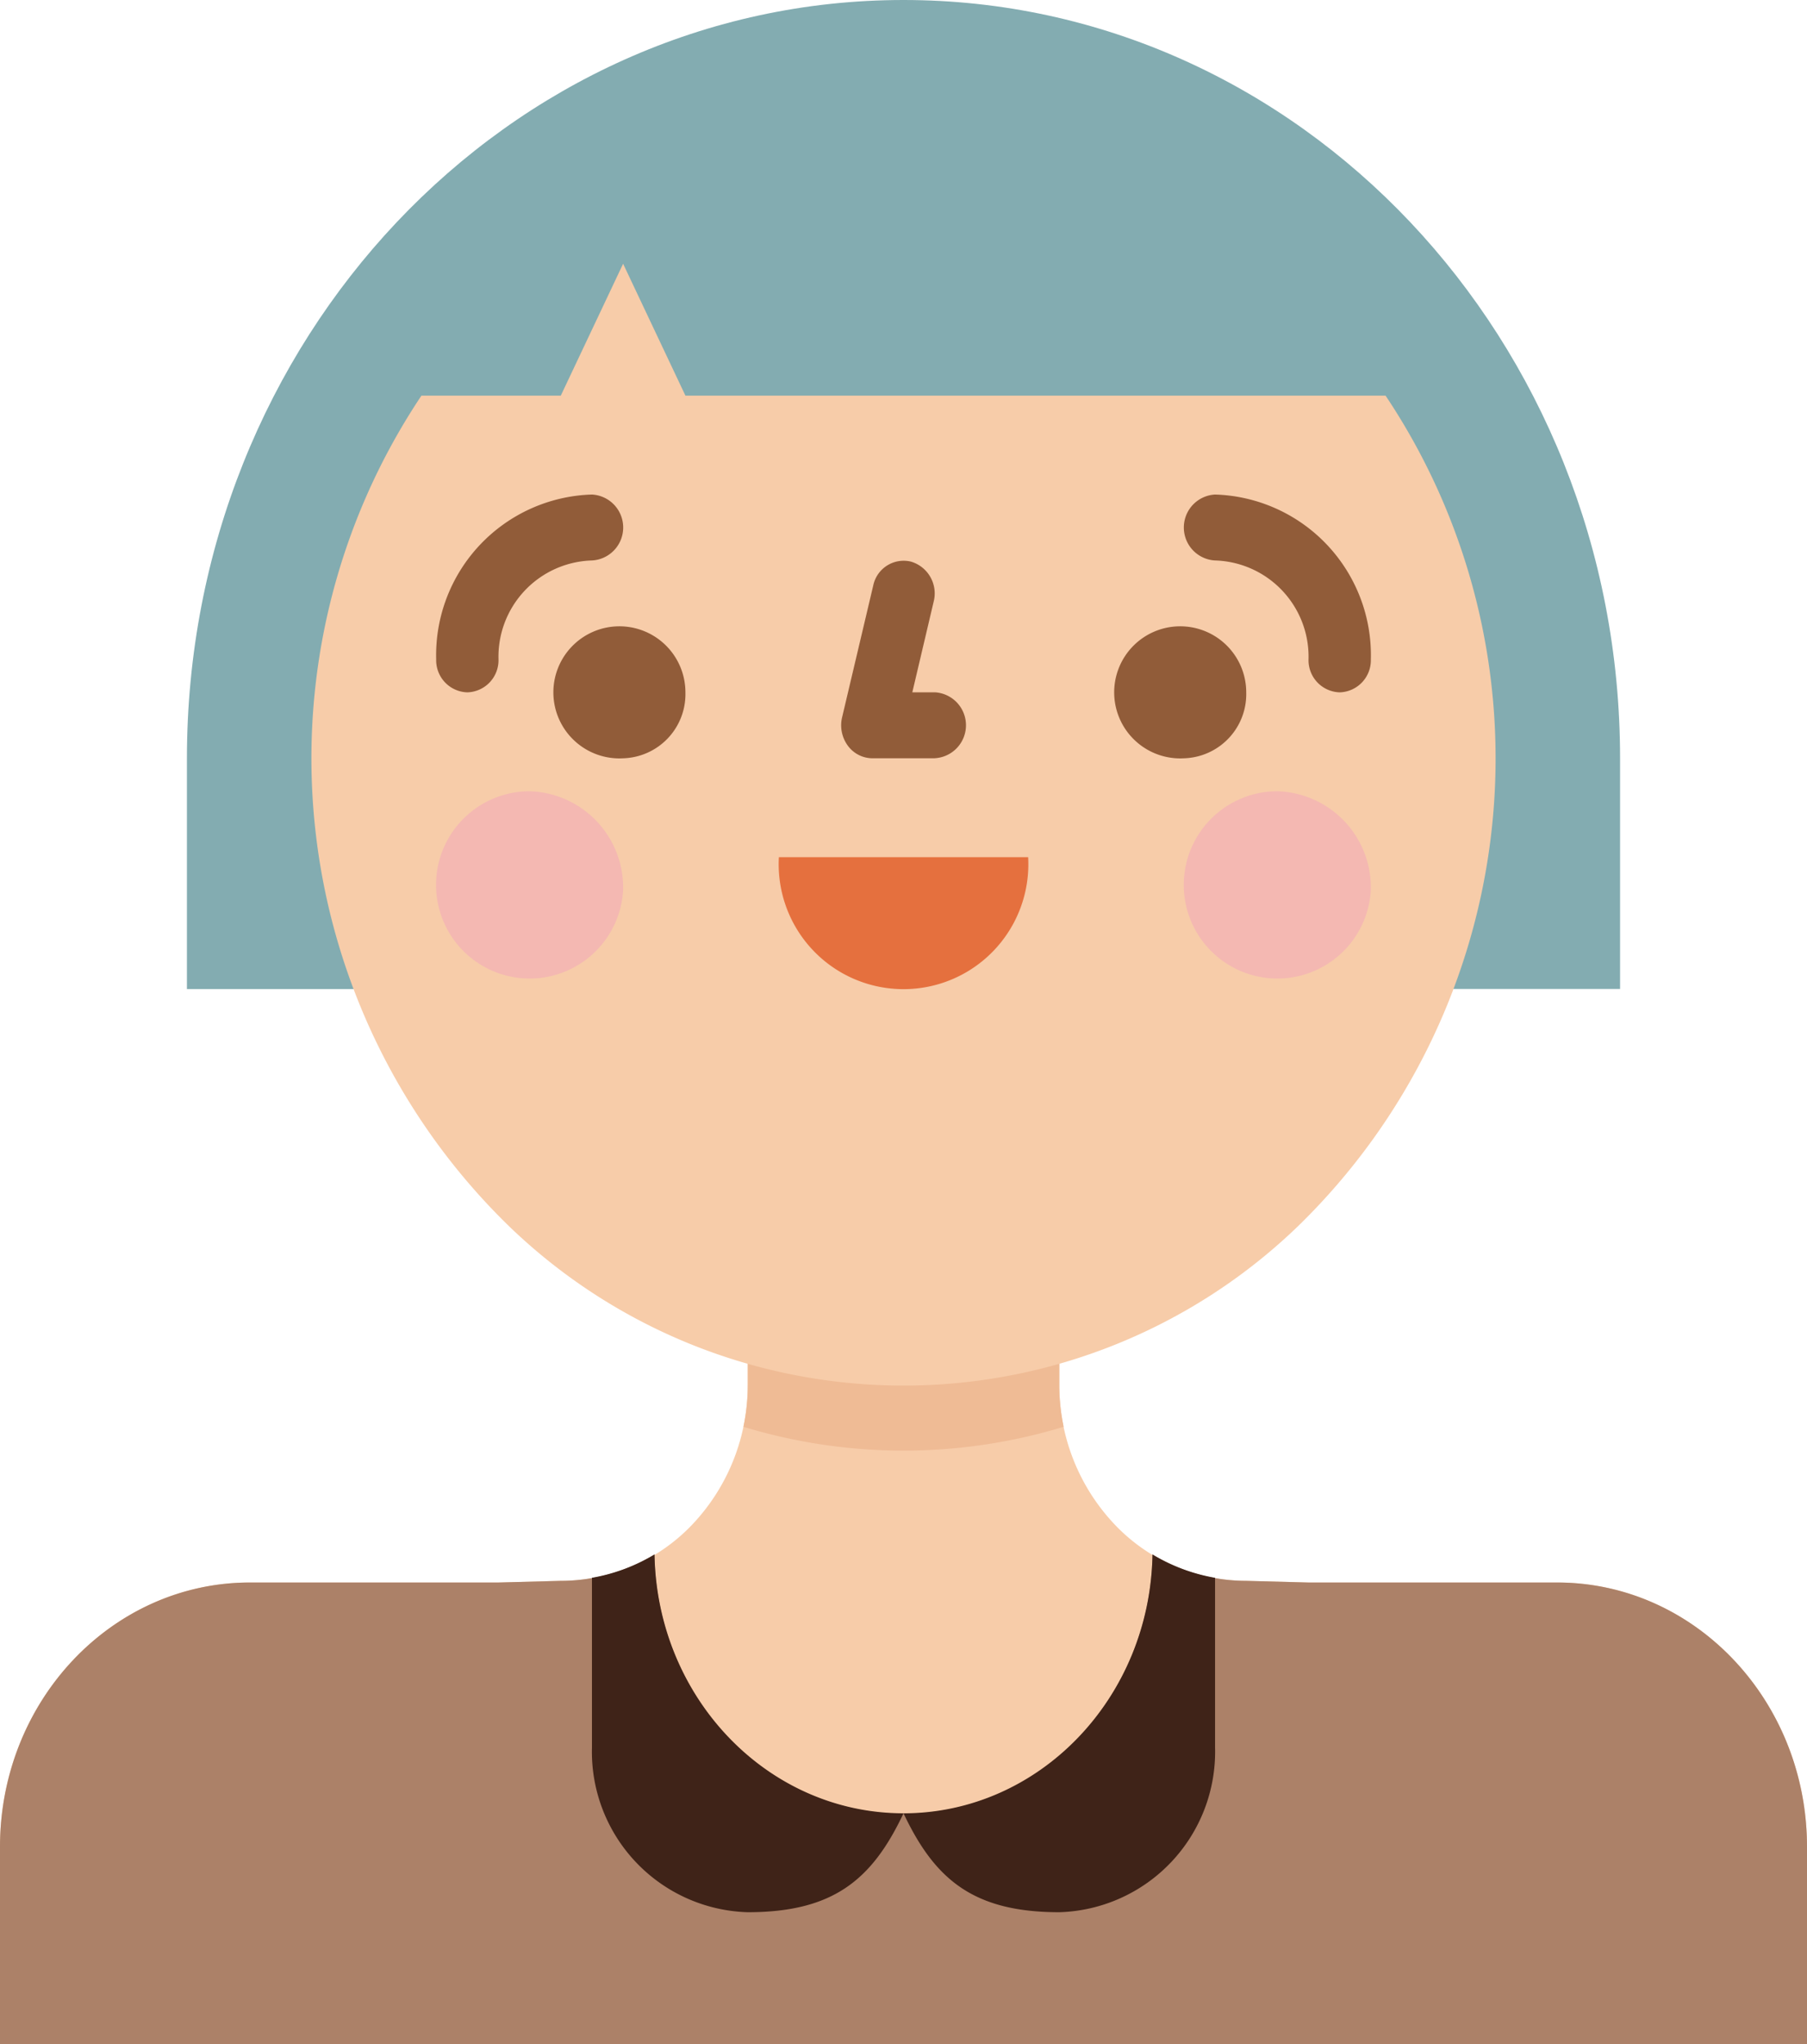
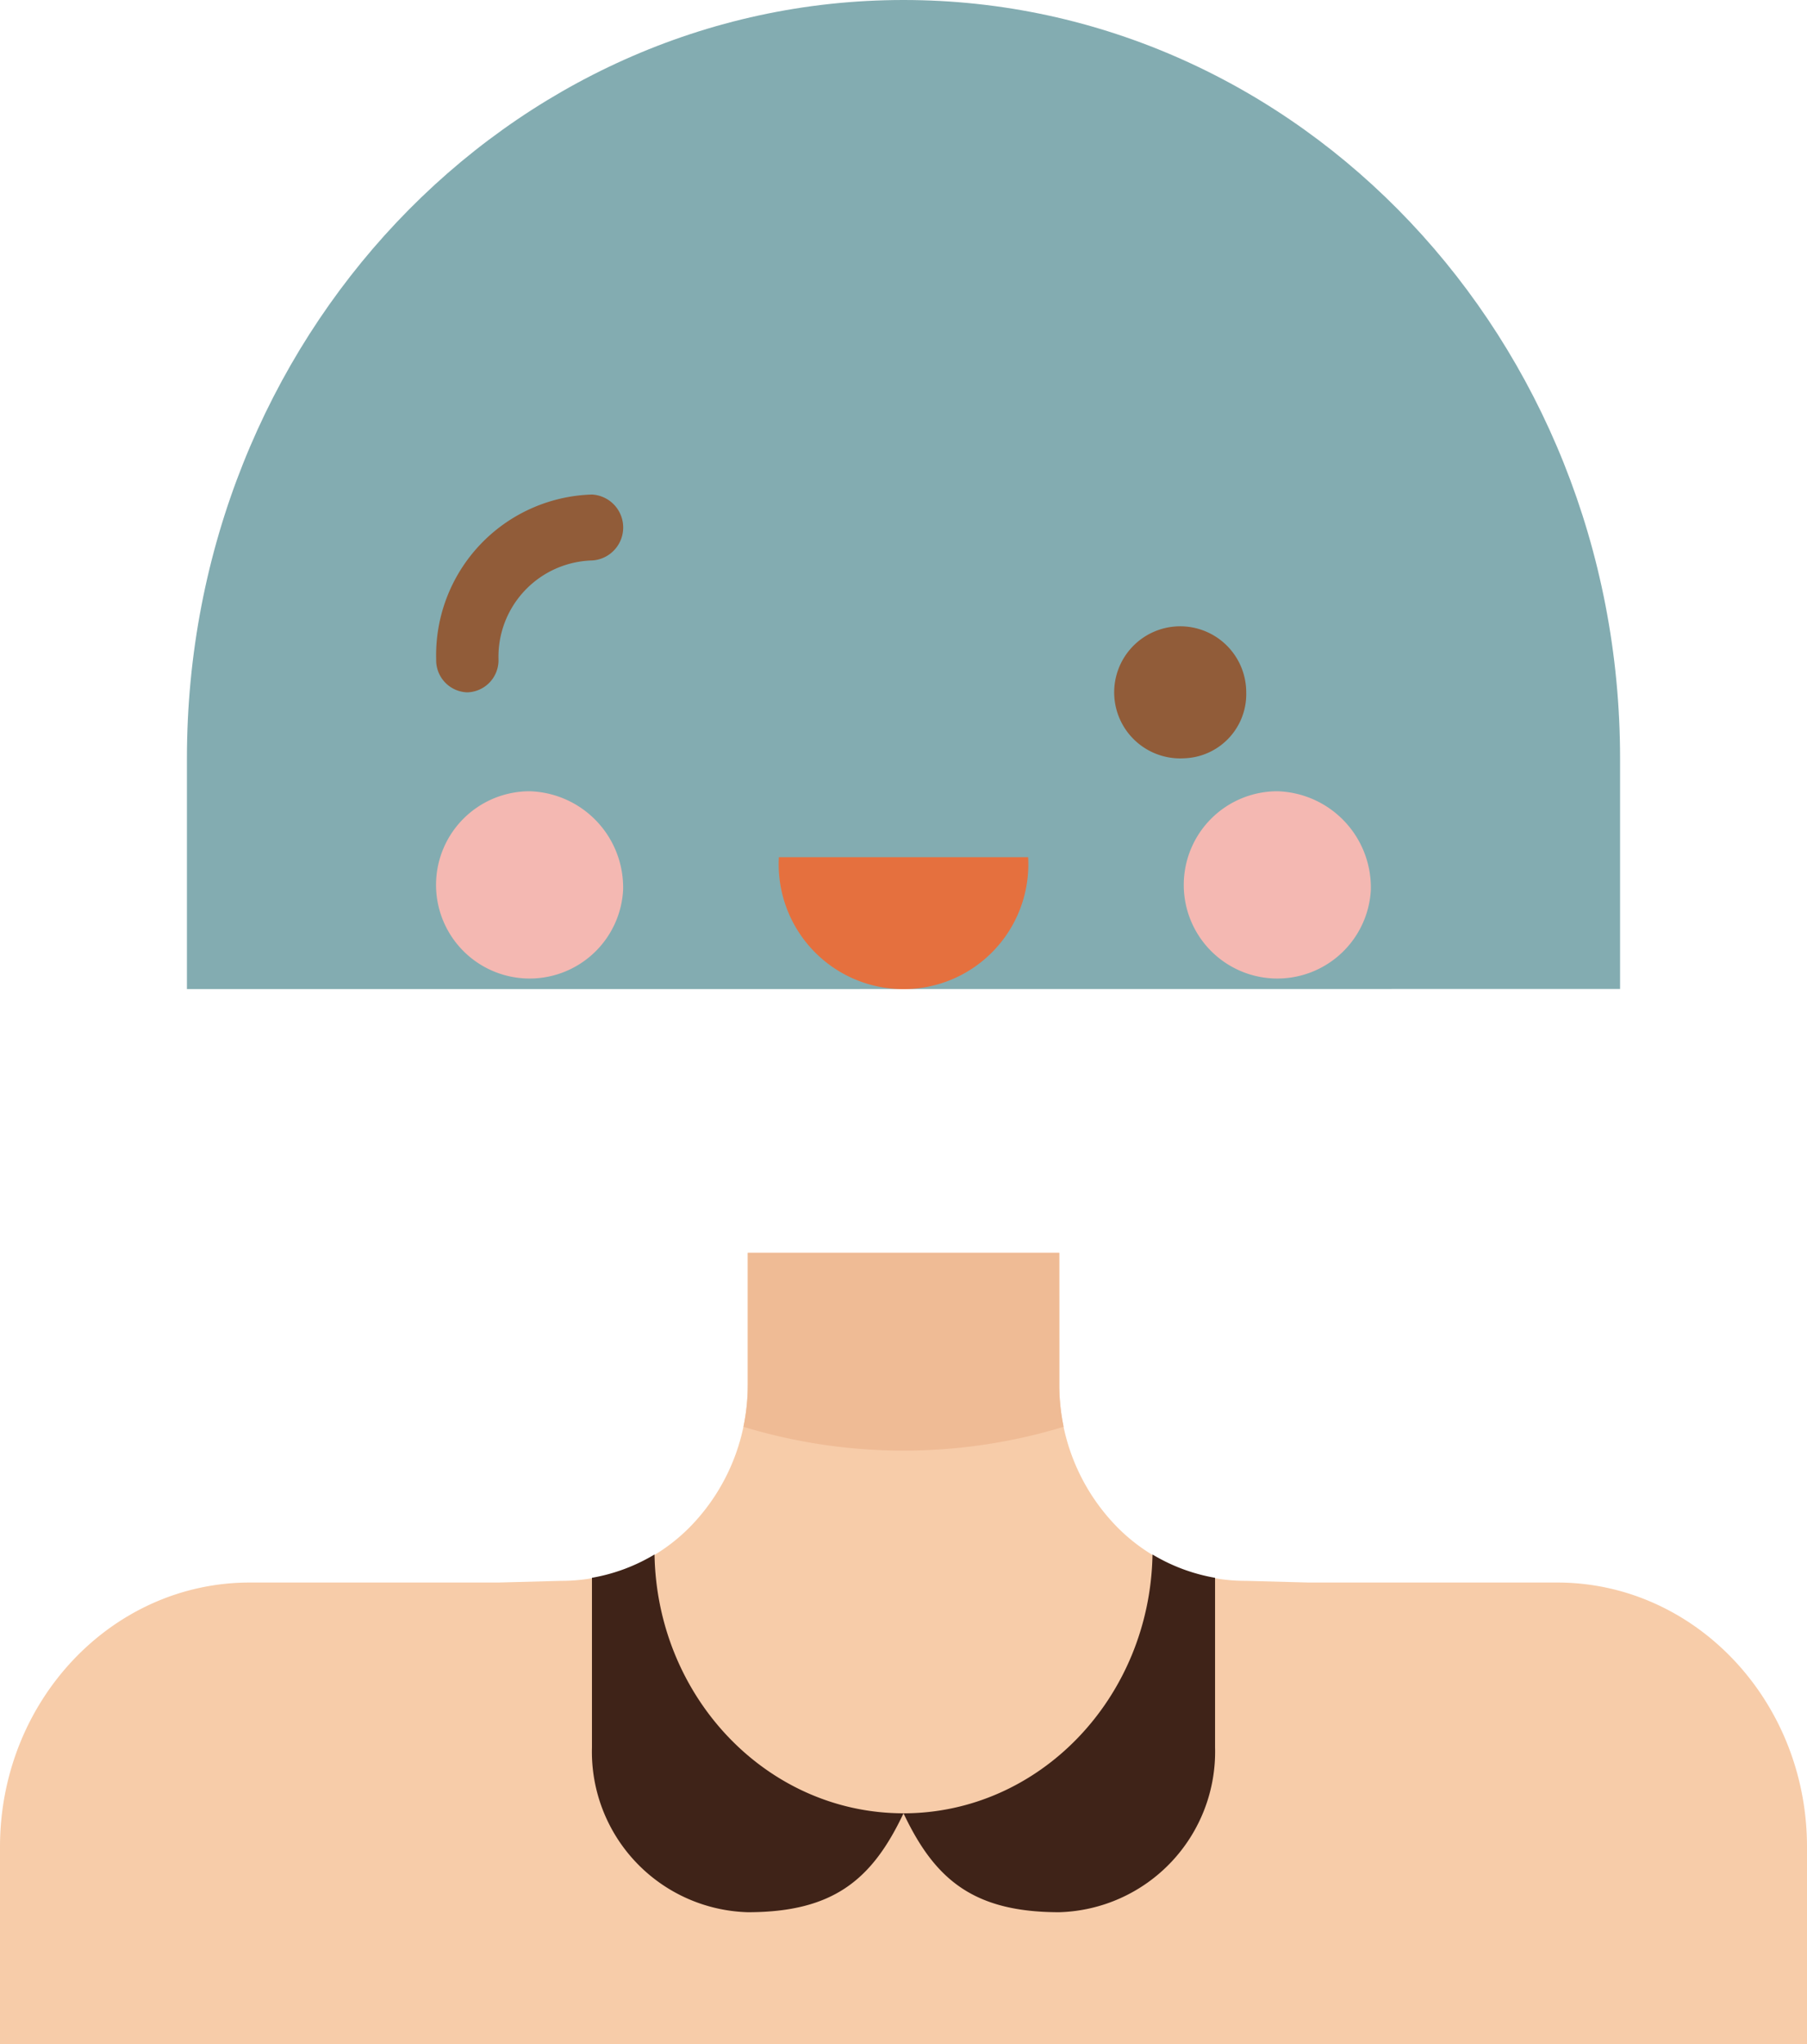
<svg xmlns="http://www.w3.org/2000/svg" id="girl" width="76" height="85.944" viewBox="0 0 76 85.944">
  <path id="Tracé_224" data-name="Tracé 224" d="M56.362,41.586H48.5v-9.7C48.5,14.274,61.993,0,78.638,0s30.138,14.274,30.138,31.882v9.7h-7.862" transform="translate(-40.638)" fill="#83acb1" />
  <path id="Tracé_225" data-name="Tracé 225" d="M45.052,309.545A8.5,8.5,0,0,0,47.36,315.4a7.588,7.588,0,0,0,5.554,2.393l2.621.07H65.991c5.8,0,10.509,4.978,10.509,11.117v8.289H.5v-8.289c0-6.14,4.705-11.117,10.509-11.117H21.466l2.621-.07A7.588,7.588,0,0,0,29.64,315.4a8.5,8.5,0,0,0,2.308-5.854V304h13.1Zm0,0" transform="translate(-0.5 -251.325)" fill="#f7cca9" />
  <path id="Tracé_226" data-name="Tracé 226" d="M204.85,311.315a8.689,8.689,0,0,1-.184-1.77V304h-13.1v5.545a8.7,8.7,0,0,1-.184,1.77A23.126,23.126,0,0,0,204.85,311.315Zm0,0" transform="translate(-160.114 -251.325)" fill="#efbb95" />
-   <path id="Tracé_227" data-name="Tracé 227" d="M125.668,69.545H96.221L93.6,64l-2.621,5.545H85.118a27.439,27.439,0,0,0,3.673,34.911,23.891,23.891,0,0,0,33.205,0A27.439,27.439,0,0,0,125.668,69.545Zm0,0" transform="translate(-67.393 -52.91)" fill="#f7cca9" />
  <path id="Tracé_228" data-name="Tracé 228" d="M210.983,208a5.25,5.25,0,1,1-10.483,0Zm0,0" transform="translate(-167.741 -171.959)" fill="#e5703e" />
  <g id="Groupe_29" data-name="Groupe 29" transform="translate(18.345 20.793)">
-     <path id="Tracé_229" data-name="Tracé 229" d="M147.121,157.545a2.777,2.777,0,1,1,2.621-2.772A2.7,2.7,0,0,1,147.121,157.545Zm0-2.772" transform="translate(-139.259 -146.455)" fill="#915c39" />
    <path id="Tracé_230" data-name="Tracé 230" d="M113.81,128.317a1.35,1.35,0,0,1-1.31-1.386A6.757,6.757,0,0,1,119.052,120a1.388,1.388,0,0,1,0,2.772,4.05,4.05,0,0,0-3.931,4.159A1.35,1.35,0,0,1,113.81,128.317Zm0,0" transform="translate(-112.5 -120)" fill="#915c39" />
    <path id="Tracé_231" data-name="Tracé 231" d="M291.121,157.545a2.777,2.777,0,1,1,2.621-2.772A2.7,2.7,0,0,1,291.121,157.545Zm0-2.772" transform="translate(-259.672 -146.455)" fill="#915c39" />
-     <path id="Tracé_232" data-name="Tracé 232" d="M311.052,128.317a1.35,1.35,0,0,1-1.31-1.386,4.05,4.05,0,0,0-3.931-4.159,1.388,1.388,0,0,1,0-2.772,6.757,6.757,0,0,1,6.552,6.931A1.35,1.35,0,0,1,311.052,128.317Zm0,0" transform="translate(-273.052 -120)" fill="#915c39" />
  </g>
-   <path id="Tracé_233" data-name="Tracé 233" d="M65.991,378.371H55.534l-2.621-.07a7.585,7.585,0,0,1-3.941-1.109c-.091,6.05-4.753,10.9-10.473,10.9s-10.382-4.854-10.473-10.9a7.585,7.585,0,0,1-3.941,1.109l-2.621.07H11.009C5.205,378.371.5,383.349.5,389.488v8.289h76v-8.289C76.5,383.349,71.795,378.371,65.991,378.371Zm0,0" transform="translate(-0.5 -311.834)" fill="#ac8168" />
  <path id="Tracé_234" data-name="Tracé 234" d="M159.052,392.24c3.618,0,5.241-1.386,6.552-4.159-5.71,0-10.365-4.843-10.473-10.882a7.647,7.647,0,0,1-2.631.98v7.129A6.75,6.75,0,0,0,159.052,392.24Zm0,0" transform="translate(-127.603 -311.84)" fill="#3f2318" />
  <path id="Tracé_235" data-name="Tracé 235" d="M239.052,392.24a6.75,6.75,0,0,0,6.552-6.931v-7.129a7.65,7.65,0,0,1-2.631-.98c-.108,6.039-4.763,10.877-10.472,10.882C233.81,390.853,235.433,392.24,239.052,392.24Zm0,0" transform="translate(-194.5 -311.84)" fill="#3f2318" />
  <path id="Tracé_236" data-name="Tracé 236" d="M312.362,196.159A3.937,3.937,0,1,1,308.431,192,4.05,4.05,0,0,1,312.362,196.159Zm0,0" transform="translate(-254.707 -158.731)" fill="#f4b8b2" />
  <path id="Tracé_237" data-name="Tracé 237" d="M120.362,196.159A3.937,3.937,0,1,1,116.431,192,4.05,4.05,0,0,1,120.362,196.159Zm0,0" transform="translate(-94.155 -158.731)" fill="#f4b8b2" />
-   <path id="Tracé_238" data-name="Tracé 238" d="M220.43,144.362h-2.621a1.288,1.288,0,0,1-1.033-.533,1.45,1.45,0,0,1-.238-1.19l1.31-5.545a1.307,1.307,0,0,1,1.588-1,1.393,1.393,0,0,1,.955,1.672l-.9,3.822h.943a1.388,1.388,0,0,1,0,2.772Zm0,0" transform="translate(-181.12 -112.48)" fill="#915c39" />
</svg>